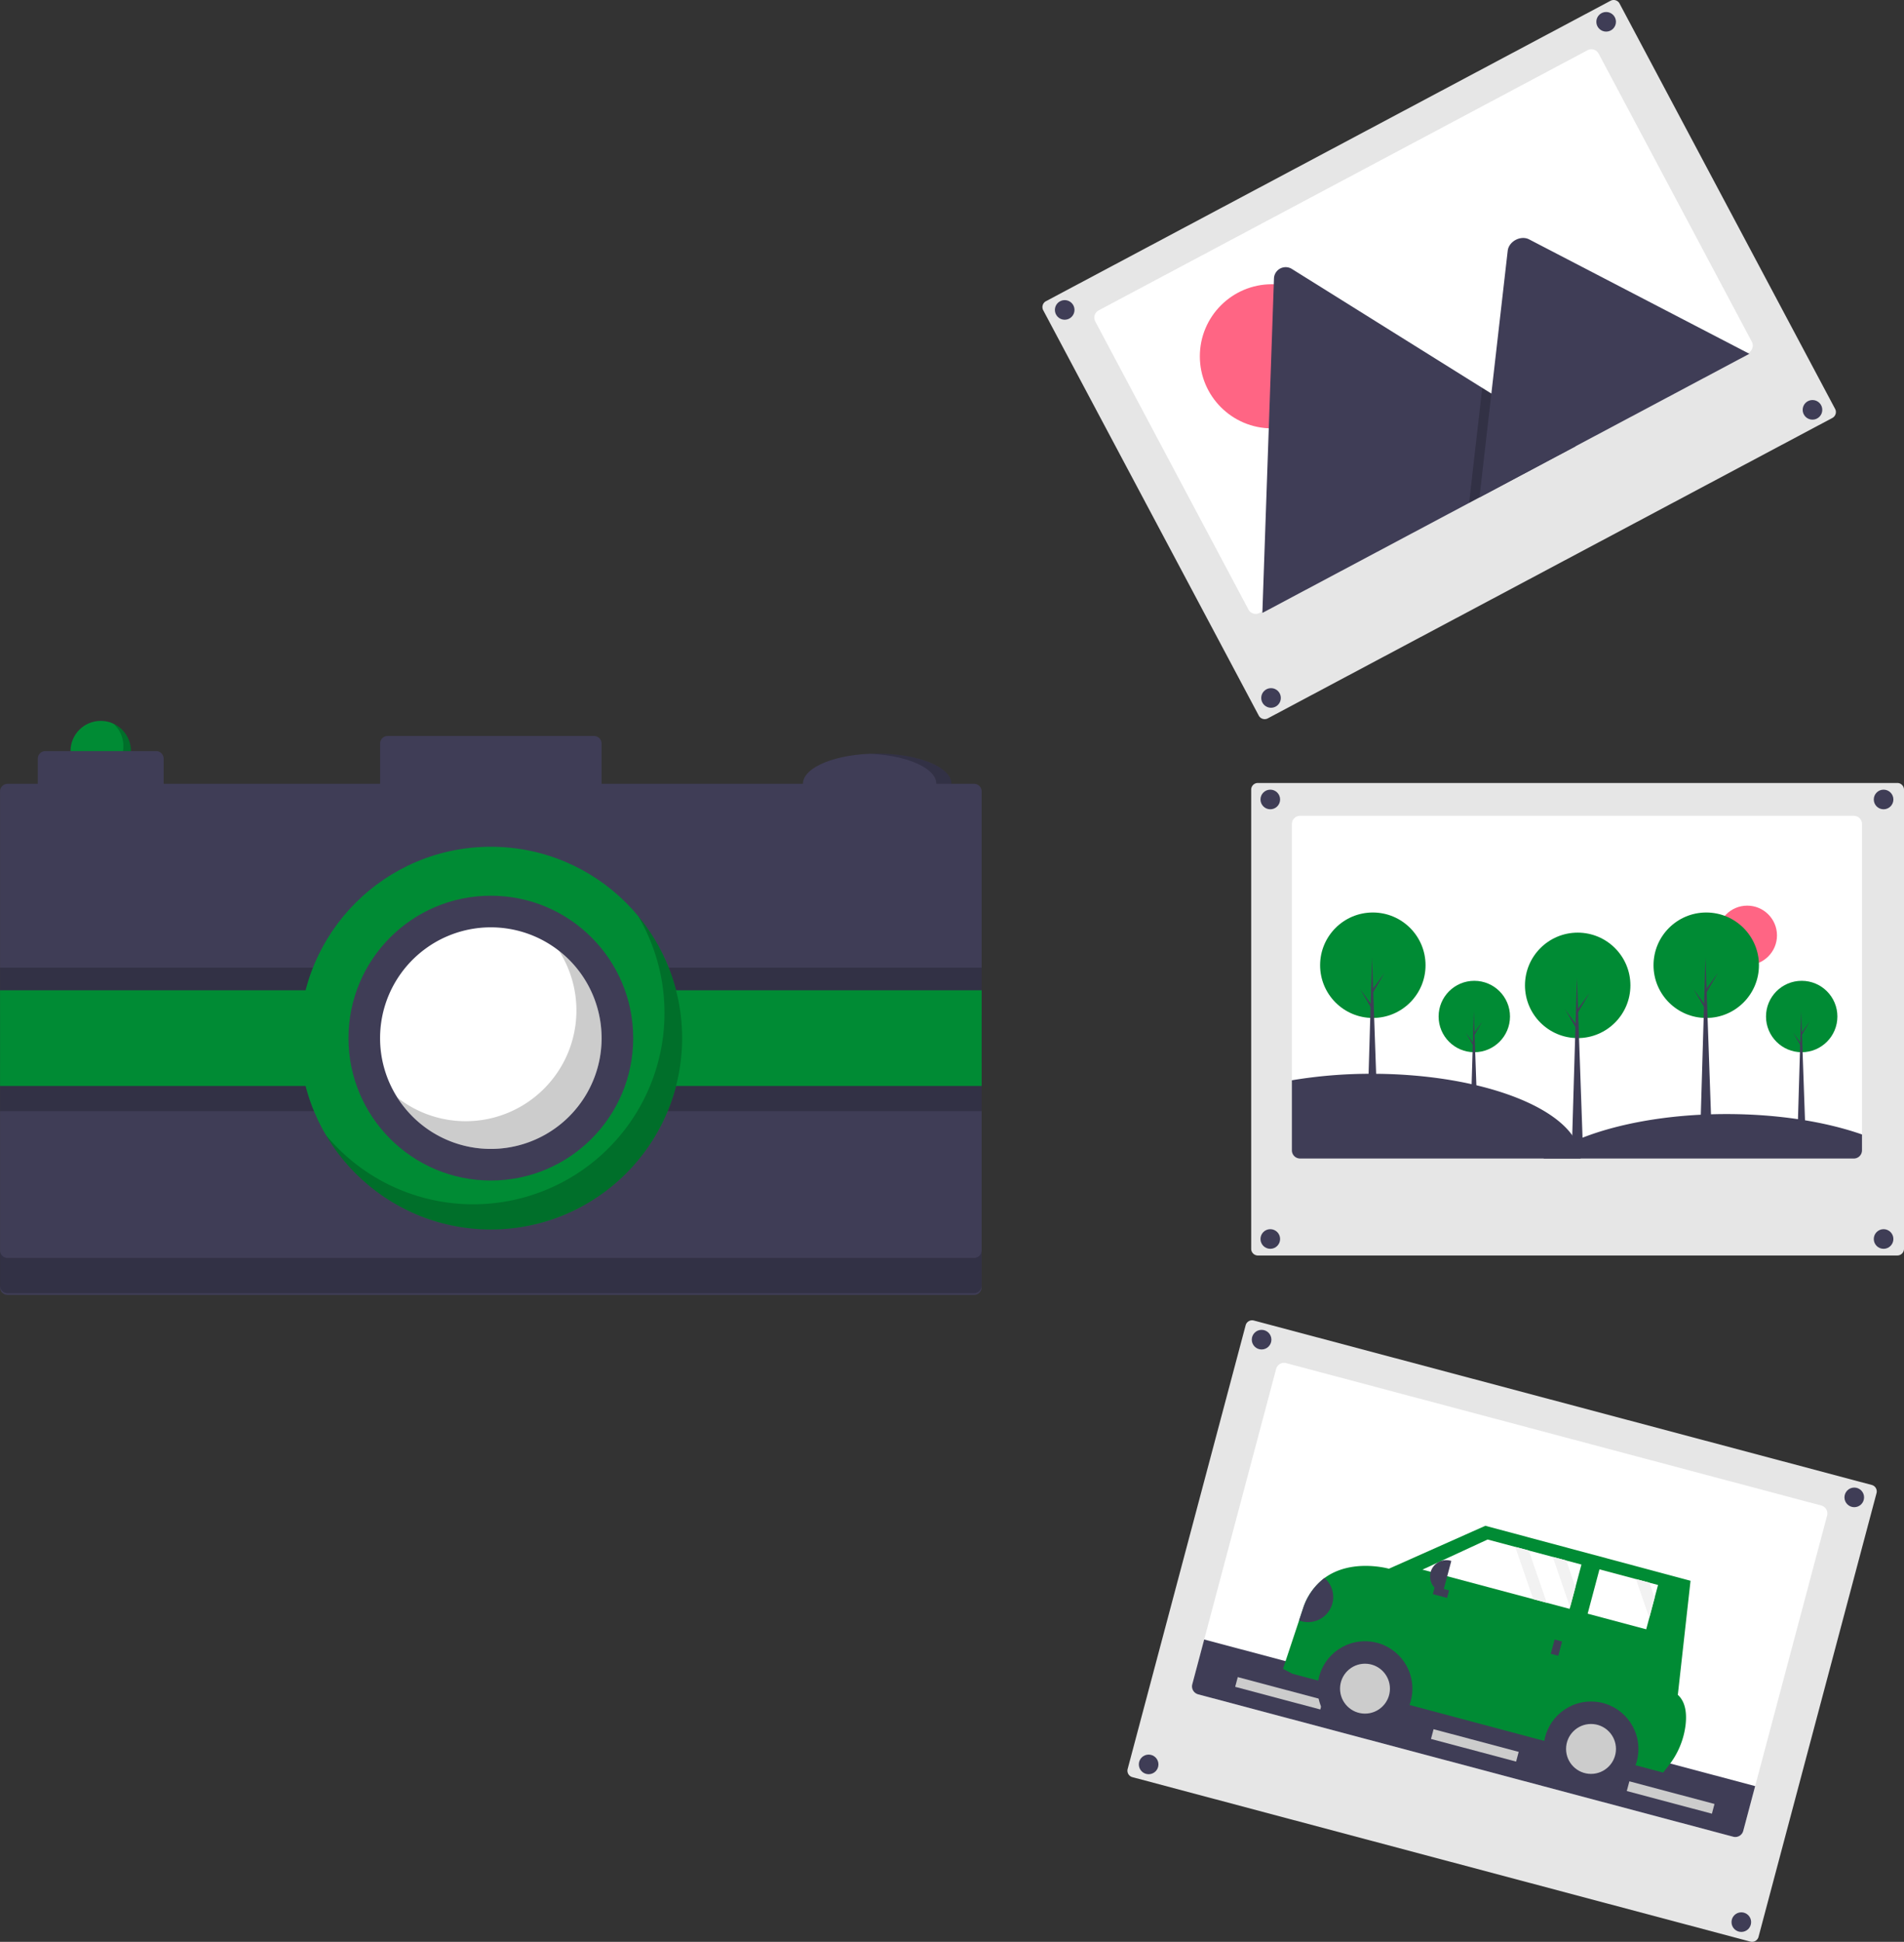
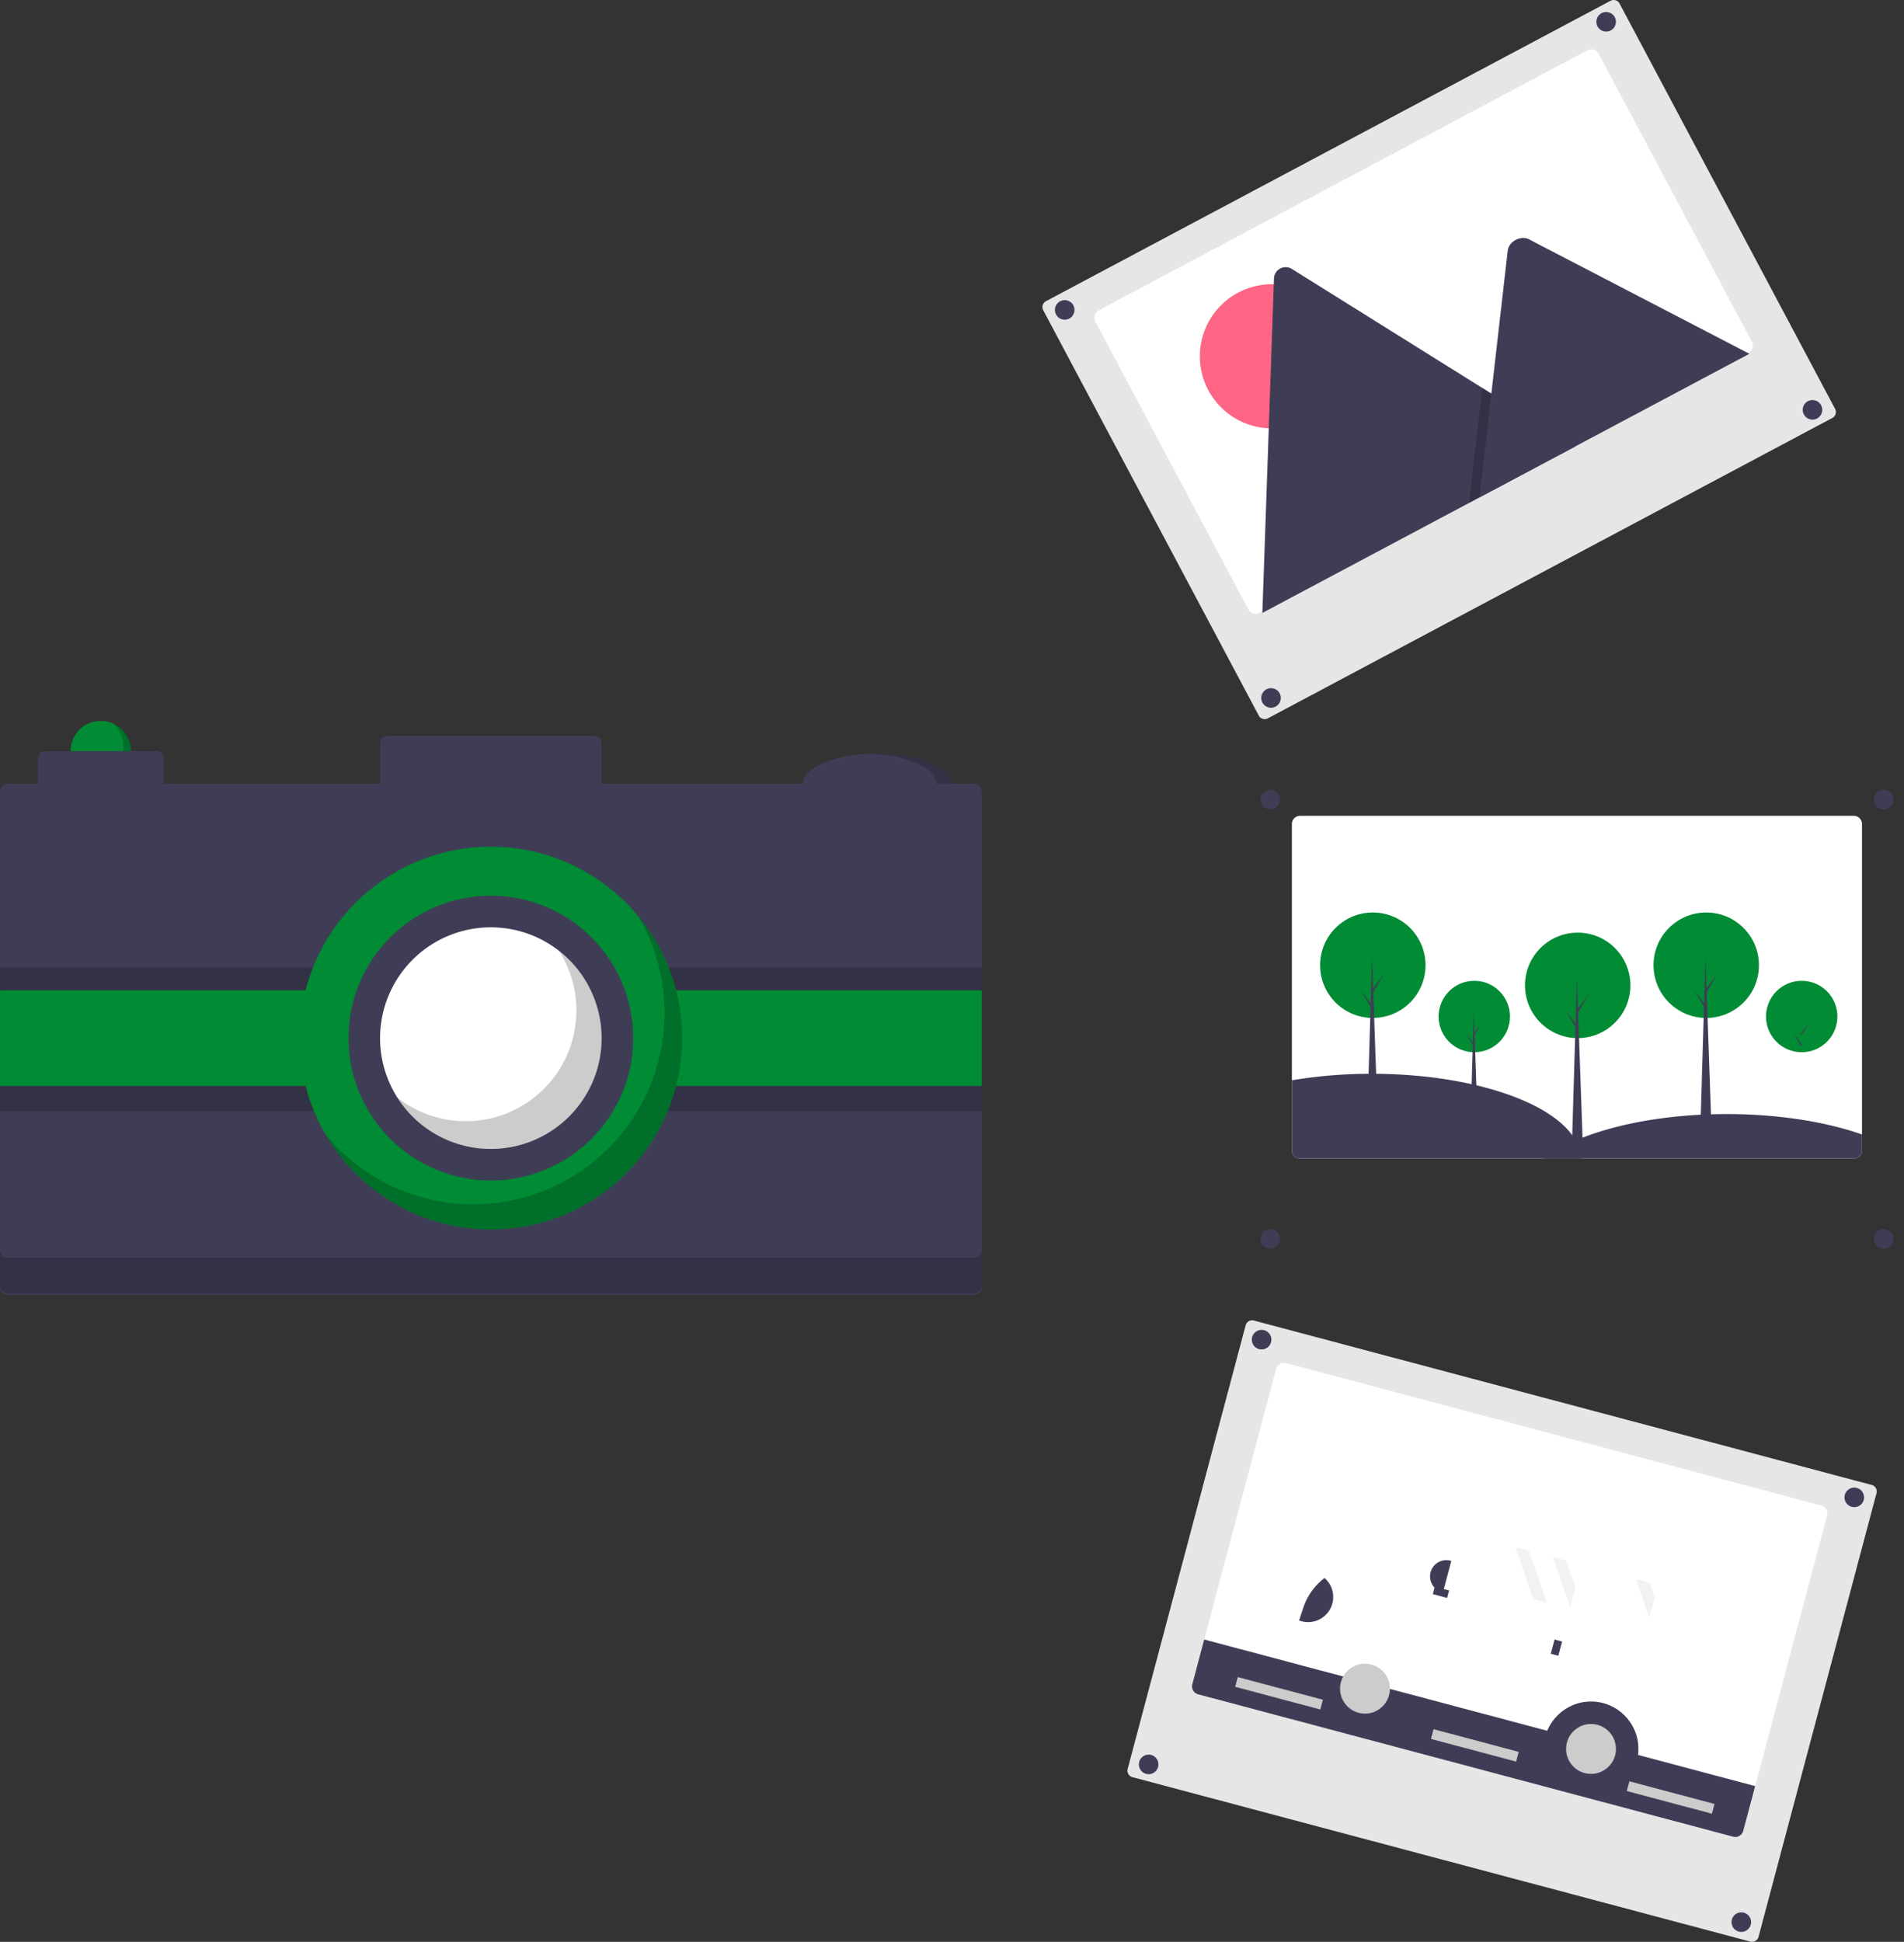
<svg xmlns="http://www.w3.org/2000/svg" role="img" viewBox="0 0 756.483 771.242" height="771.242" width="756.483">
  <rect x="0" y="0" width="756.483" height="771.242" fill="#333333" stroke="none" />
  <title>moments</title>
-   <path fill="#e6e6e6" transform="translate(-221.758 -64.379)" d="M721.528,375.356a2.659,2.659,0,0,0-2.656,2.656V560.372a2.659,2.659,0,0,0,2.656,2.656H975.585a2.659,2.659,0,0,0,2.656-2.656V378.012a2.659,2.659,0,0,0-2.656-2.656Z" />
  <path fill="#fff" transform="translate(-221.758 -64.379)" d="M961.555,391.666v129.6a3.261,3.261,0,0,1-3.26,3.26h-220a2.319,2.319,0,0,1-.46-.04,3.256,3.256,0,0,1-2.8-3.22v-129.6a3.261,3.261,0,0,1,3.26-3.26h220A3.261,3.261,0,0,1,961.555,391.666Z" />
-   <circle fill="#ff6584" r="11.819" cy="371.516" cx="694.198" />
  <circle fill="#3f3d56" r="3.897" cy="317.53" cx="504.705" />
  <circle fill="#3f3d56" r="3.897" cy="317.53" cx="748.372" />
  <circle fill="#3f3d56" r="3.897" cy="492.097" cx="504.705" />
  <circle fill="#3f3d56" r="3.897" cy="492.097" cx="748.372" />
  <circle fill="#008B34" r="14.18" cy="403.733" cx="585.76" />
  <polygon fill="#3f3d56" points="587.127 446.444 584.223 446.444 585.547 401.597 587.127 446.444" />
  <polygon fill="#3f3d56" points="585.803 410.097 588.921 405.783 585.76 411.165 585.419 410.567 585.803 410.097" />
  <polygon fill="#3f3d56" points="585.461 414.454 582.343 410.14 585.504 415.521 585.846 414.923 585.461 414.454" />
  <circle fill="#008B34" r="14.18" cy="403.733" cx="715.837" />
-   <polygon fill="#3f3d56" points="717.203 446.444 714.299 446.444 715.623 401.597 717.203 446.444" />
  <polygon fill="#3f3d56" points="715.879 410.097 718.997 405.783 715.837 411.165 715.495 410.567 715.879 410.097" />
  <polygon fill="#3f3d56" points="715.538 414.454 712.42 410.14 715.58 415.521 715.922 414.923 715.538 414.454" />
  <circle fill="#008B34" r="20.943" cy="391.363" cx="626.838" />
  <polygon fill="#3f3d56" points="628.856 454.444 624.567 454.444 626.522 388.209 628.856 454.444" />
  <polygon fill="#3f3d56" points="626.901 400.762 631.506 394.391 626.838 402.339 626.333 401.456 626.901 400.762" />
  <polygon fill="#3f3d56" points="626.396 407.197 621.791 400.825 626.459 408.774 626.964 407.891 626.396 407.197" />
  <circle fill="#008B34" r="20.943" cy="383.363" cx="677.91" />
  <polygon fill="#3f3d56" points="679.929 446.444 675.64 446.444 677.595 380.209 679.929 446.444" />
  <polygon fill="#3f3d56" points="677.974 392.762 682.578 386.391 677.91 394.339 677.406 393.456 677.974 392.762" />
  <polygon fill="#3f3d56" points="677.469 399.197 672.864 392.825 677.532 400.774 678.037 399.891 677.469 399.197" />
  <circle fill="#008B34" r="20.943" cy="383.363" cx="545.44" />
  <polygon fill="#3f3d56" points="547.459 446.444 543.169 446.444 545.125 380.209 547.459 446.444" />
  <polygon fill="#3f3d56" points="545.503 392.762 550.108 386.391 545.44 394.339 544.935 393.456 545.503 392.762" />
  <polygon fill="#3f3d56" points="544.999 399.197 540.394 392.825 545.062 400.774 545.566 399.891 544.999 399.197" />
  <path fill="#3f3d56" transform="translate(-221.758 -64.379)" d="M849.765,524.526H738.295a2.319,2.319,0,0,1-.46-.04,3.256,3.256,0,0,1-2.8-3.22v-27.83a189.759,189.759,0,0,1,31.74-2.58c39.57,0,72.67,11.34,80.97,26.52A15.252,15.252,0,0,1,849.765,524.526Z" />
  <path fill="#3f3d56" transform="translate(-221.758 -64.379)" d="M961.555,514.956v6.31a3.261,3.261,0,0,1-3.26,3.26H834.965a62.861,62.861,0,0,1,12.78-7.15c15.11-6.48,36.42-10.52,60.03-10.52C928.295,506.856,947.065,509.896,961.555,514.956Z" />
  <path fill="#e6e6e6" transform="translate(-221.758 -64.379)" d="M862.882,64.379a2.647,2.647,0,0,0-1.244.312l-224.3,119.311a2.66,2.66,0,0,0-1.097,3.593l85.64,161a2.66,2.66,0,0,0,3.594,1.098l224.299-119.311a2.66,2.66,0,0,0,1.098-3.593l-85.641-161a2.638,2.638,0,0,0-1.569-1.293A2.669,2.669,0,0,0,862.882,64.379Z" />
  <path fill="#fff" transform="translate(-221.758 -64.379)" d="M856.913,85.679l60.861,114.416a3.262,3.262,0,0,1-1.348,4.413L722.198,307.822a2.75,2.75,0,0,1-.43.187,3.26,3.26,0,0,1-3.983-1.536L656.925,192.058a3.262,3.262,0,0,1,1.348-4.413L852.5,84.33A3.262,3.262,0,0,1,856.913,85.679Z" />
  <circle fill="#ff6584" r="28.624" cy="141.514" cx="505.338" />
  <path fill="#3f3d56" transform="translate(-221.758 -64.379)" d="M847.77,241.616,723.795,307.561a2.864,2.864,0,0,1-.483.21l4.61-132.752a4.65,4.65,0,0,1,7.146-3.801L810.674,218.442l3.62,2.258Z" />
  <polygon opacity="0.2" points="626.012 177.237 583.684 199.752 588.408 158.518 588.747 155.548 588.916 154.063 592.536 156.322 626.012 177.237" />
  <path fill="#3f3d56" transform="translate(-221.758 -64.379)" d="M916.798,204.897,809.57,261.935l4.724-41.235.339-2.97,6.154-53.735c.404-3.522,4.589-5.954,7.874-4.812a5.541,5.541,0,0,1,.649.279Z" />
  <circle fill="#3f3d56" r="3.897" cy="123.091" cx="423.016" />
  <circle fill="#3f3d56" r="3.897" cy="8.66" cx="638.141" />
  <circle fill="#3f3d56" r="3.897" cy="277.211" cx="504.996" />
  <circle fill="#3f3d56" r="3.897" cy="162.78" cx="720.122" />
  <path fill="#e6e6e6" transform="translate(-221.758 -64.379)" d="M917.193,835.532a2.66,2.66,0,0,0,3.25-1.885l46.881-176.231a2.657,2.657,0,0,0-1.885-3.25l-245.52-65.312a2.658,2.658,0,0,0-3.25,1.885L669.79,766.969a2.656,2.656,0,0,0,1.885,3.25Z" />
  <path fill="#fff" transform="translate(-221.758 -64.379)" d="M947.687,666.32,914.37,791.565A3.261,3.261,0,0,1,910.382,793.877L697.776,737.32a2.32,2.32,0,0,1-.434-.157,3.256,3.256,0,0,1-1.878-3.832l33.317-125.244a3.261,3.261,0,0,1,3.989-2.312l212.606,56.557A3.261,3.261,0,0,1,947.687,666.32Z" />
  <path fill="#3f3d56" transform="translate(-221.758 -64.379)" d="M919.103,773.773l-4.733,17.791A3.261,3.261,0,0,1,910.382,793.877L697.776,737.32a2.32,2.32,0,0,1-.434-.157,3.256,3.256,0,0,1-1.878-3.832l4.733-17.791Z" />
  <rect fill="#ccc" transform="translate(0.149 -246.566) rotate(14.897)" height="4" width="35" y="755.601" x="790.238" />
  <rect fill="#ccc" transform="translate(-7.786 -227.263) rotate(14.897)" height="4" width="35" y="734.906" x="712.443" />
  <rect fill="#ccc" transform="translate(8.083 -265.87) rotate(14.897)" height="4" width="35" y="776.295" x="868.033" />
  <circle fill="#3f3d56" r="3.897" cy="532.076" cx="501.247" />
  <circle fill="#3f3d56" r="3.897" cy="594.717" cx="736.724" />
  <circle fill="#3f3d56" r="3.897" cy="700.776" cx="456.37" />
  <circle fill="#3f3d56" r="3.897" cy="763.417" cx="691.847" />
  <rect fill="#3f3d56" transform="matrix(-0.966, -0.258, 0.258, -0.966, 1304.401, 1668.891)" height="3.088" width="19.453" y="765.123" x="866.888" />
-   <path fill="#008B34" transform="translate(-221.758 -64.379)" d="M731.516,727.186l3.64,1.929,147.386,39.291,2.147-2.736a32.257,32.257,0,0,0,6.776-16.246c.5-4.434.036-9.095-3.087-11.897l5.049-45.309L811.912,670.378l-38.322,17.056s-14.813-4.227-25.576,3.689a24.45,24.45,0,0,0-8.404,11.699l-1.712,5.152Z" />
-   <circle fill="#3f3d56" r="18.835" cy="670.691" cx="542.327" />
  <circle fill="#ccc" r="9.913" cy="670.691" cx="542.327" />
  <circle fill="#3f3d56" r="18.835" cy="694.632" cx="632.131" />
  <circle fill="#ccc" r="9.913" cy="694.632" cx="632.131" />
  <polygon fill="#fff" points="565.159 623.415 609.185 635.147 614.56 636.577 623.634 638.998 623.81 638.335 625.939 630.357 628.329 621.398 622.292 619.792 616.918 618.356 607.399 615.817 602.024 614.387 591.034 611.457 565.159 623.415" />
  <polygon fill="#fff" points="630.796 640.91 654.064 647.113 655.285 642.548 657.407 634.569 658.759 629.514 655.352 628.607 649.978 627.171 635.485 623.309 630.796 640.91" />
  <rect fill="#3f3d56" transform="matrix(-0.966, -0.258, 0.258, -0.966, 1244.004, 1565.533)" height="5.867" width="3.088" y="716.011" x="838.102" />
  <rect fill="#3f3d56" transform="translate(1450.37 44.424) rotate(104.927)" height="5.867" width="3.088" y="693.847" x="792.722" />
  <path fill="#3f3d56" transform="translate(1160.687 1496.11) rotate(-165.073)" d="M790.043,683.236h.34a6.453,6.453,0,0,1,6.453,6.453v0a6.453,6.453,0,0,1-6.453,6.453H790.043a0,0,0,0,1,0,0V683.236A0,0,0,0,1,790.043,683.236Z" />
  <path fill="#3f3d56" transform="translate(-221.758 -64.379)" d="M737.897,707.973A9.975,9.975,0,0,0,748.013,691.122a24.45,24.45,0,0,0-8.404,11.699Z" />
  <polygon fill="#f2f2f2" points="616.918 618.356 623.81 638.335 625.939 630.357 622.292 619.792 616.918 618.356" />
  <polygon fill="#f2f2f2" points="649.978 627.171 655.285 642.548 657.407 634.569 655.352 628.607 649.978 627.171" />
  <polygon fill="#f2f2f2" points="602.024 614.387 609.185 635.147 614.56 636.577 607.399 615.817 602.024 614.387" />
  <circle fill="#008B34" r="12" cy="298.313" cx="40.017" />
  <path opacity="0.2" transform="translate(-221.758 -64.379)" d="M266.84,351.825a11.984,11.984,0,0,1-13.13,19.734,11.99,11.99,0,1,0,13.13-19.734Z" />
  <ellipse fill="#3f3d56" ry="12" rx="29.5" cy="311.313" cx="348.517" />
  <path opacity="0.2" transform="translate(-221.758 -64.379)" d="M570.275,363.692q-1.519,0-3,.061c14.883.612,26.5,5.723,26.5,11.939s-11.617,11.327-26.5,11.939q1.48.061,3,.061c16.292,0,29.5-5.373,29.5-12S586.567,363.692,570.275,363.692Z" />
  <path fill="#3f3d56" transform="translate(-221.758 -64.379)" d="M608.775,375.692h-148v-16a3,3,0,0,0-3-3h-82a3,3,0,0,0-3,3v16h-86v-10a3,3,0,0,0-3-3h-44a3,3,0,0,0-3,3v10h-12a2.996,2.996,0,0,0-3,3v197a2.996,2.996,0,0,0,3,3h384a2.996,2.996,0,0,0,3-3v-197A2.996,2.996,0,0,0,608.775,375.692Z" />
  <path opacity="0.2" transform="translate(-221.758 -64.379)" d="M608.758,564h-384a2.996,2.996,0,0,1-3-3v14a2.996,2.996,0,0,0,3,3h384a2.996,2.996,0,0,0,3-3v-14A2.996,2.996,0,0,1,608.758,564Z" />
  <rect opacity="0.2" height="38" width="390" y="403.313" x="0.017" />
  <rect opacity="0.2" height="38" width="390" y="384.313" x="0.017" />
  <rect fill="#008B34" height="38" width="390" y="393.313" x="0.017" />
  <circle fill="#008B34" r="76" cy="412.313" cx="195.017" />
  <path opacity="0.2" transform="translate(-221.758 -64.379)" d="M475.315,428.228a75.996,75.996,0,0,1-124.081,86.928A75.996,75.996,0,1,0,475.315,428.228Z" />
  <circle fill="#3f3d56" r="56.558" cy="412.313" cx="195.017" />
  <path fill="#fff" transform="translate(-221.758 -64.379)" d="M460.775,476.692a43.723,43.723,0,0,1-3.57,17.37,43.131,43.131,0,0,1-4.75,8.37,43.998,43.998,0,1,1-61.42-61.42,43.125,43.125,0,0,1,8.37-4.75,44.005,44.005,0,0,1,61.37,40.43Z" />
  <path opacity="0.2" transform="translate(-221.758 -64.379)" d="M460.305,470.282a43.928,43.928,0,0,0-16.448-28.265A44.002,44.002,0,0,1,447.205,483.062a43.131,43.131,0,0,1-4.75,8.37,43.973,43.973,0,0,1-62.769,8.919,43.978,43.978,0,0,0,72.769,2.081,43.131,43.131,0,0,0,4.75-8.37,44.018,44.018,0,0,0,3.1-23.78Z" />
</svg>